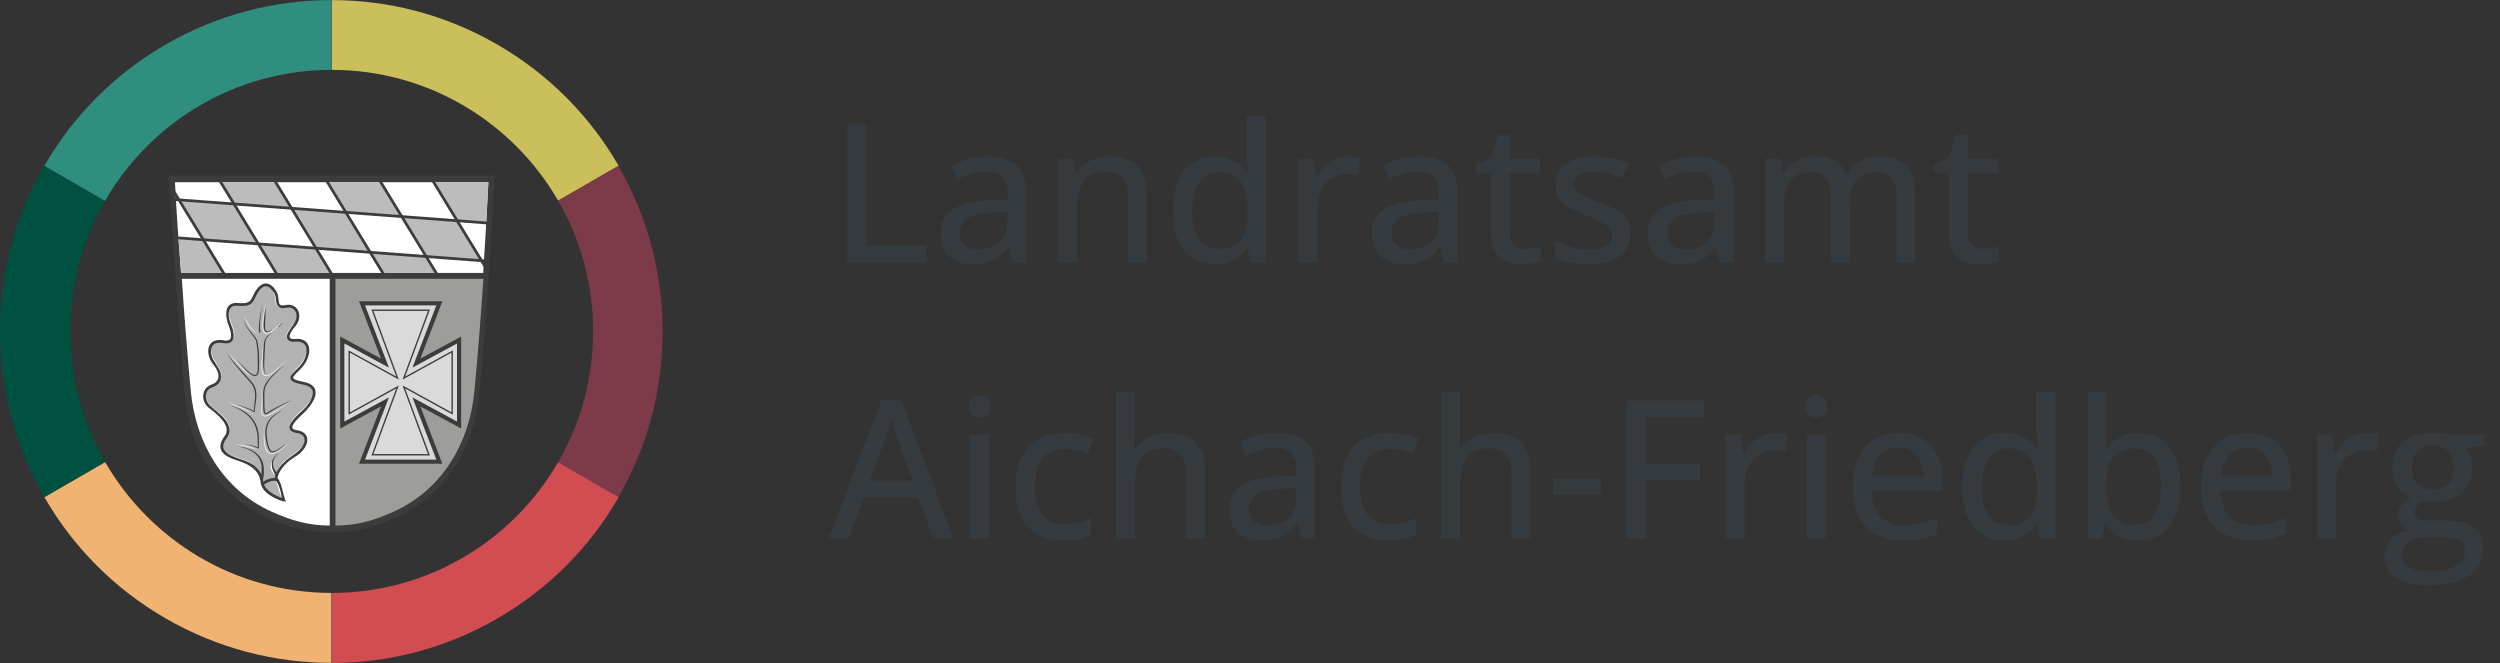
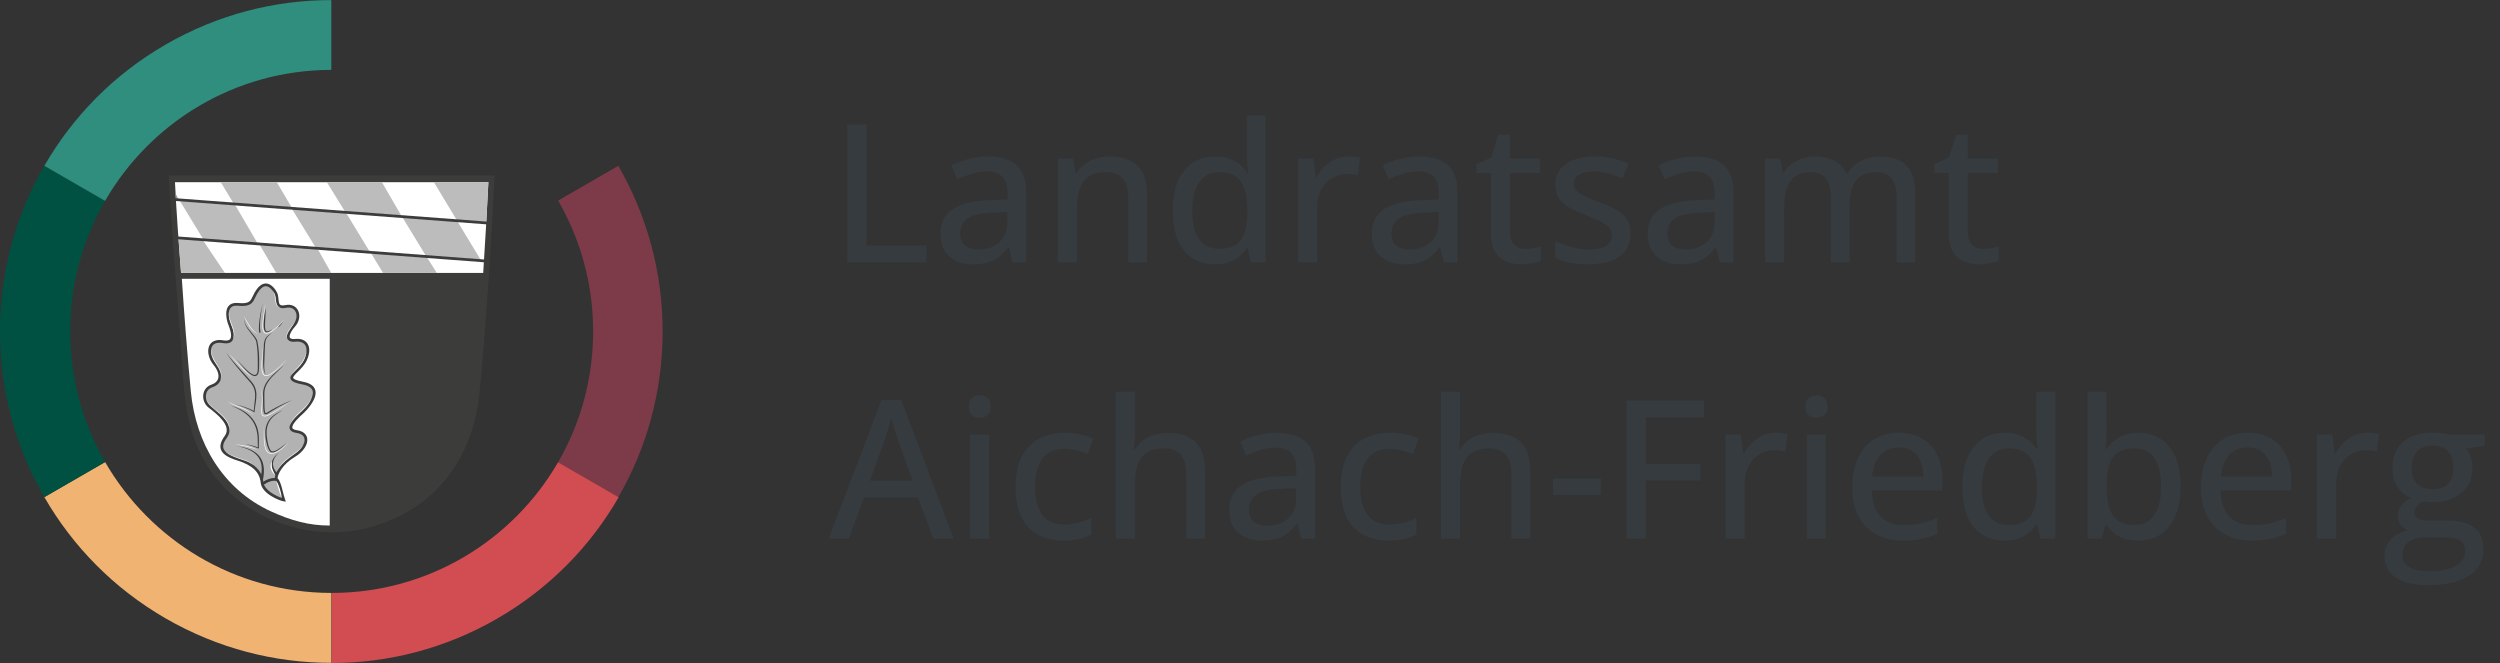
<svg xmlns="http://www.w3.org/2000/svg" width="181" height="48" viewBox="0 0 181 48" fill="none">
  <rect x="0" y="0" width="181" height="48" fill="#333333" stroke="none" />
  <g clip-path="url(#clip0_1618_3863)">
-     <path d="M40.413 14.532L44.789 12.005C42.754 8.472 39.791 5.41 36.006 3.225C32.222 1.039 28.089 0.003 24.013 0.007V5.059C31.022 5.059 37.141 8.87 40.413 14.532Z" fill="#CBBF5C" />
    <path d="M44.764 12.005L40.407 14.521C42.019 17.307 42.943 20.542 42.943 23.993C42.943 27.45 42.016 30.691 40.398 33.48L44.764 36.001C46.806 32.472 47.975 28.374 47.975 24.003C47.975 19.632 46.806 15.534 44.764 12.005Z" fill="#7D3A49" />
    <path d="M40.404 33.469C37.13 39.124 31.015 42.928 24.012 42.928V48C28.089 48.004 32.222 46.968 36.006 44.782C39.791 42.596 42.754 39.535 44.789 36.001L40.404 33.469Z" fill="#D24D51" />
    <path d="M7.61 33.451L3.211 35.992C5.246 39.525 8.209 42.587 11.993 44.772C15.778 46.958 19.91 47.994 23.987 47.99V42.928C16.987 42.919 10.878 39.109 7.61 33.451Z" fill="#F0B372" />
    <path d="M5.083 23.993C5.083 20.548 6.003 17.318 7.61 14.536L3.211 11.995C1.169 15.524 0 19.622 0 23.993C0 28.364 1.169 32.462 3.211 35.991L7.61 33.451C6.003 30.668 5.083 27.438 5.083 23.993Z" fill="#005141" />
    <path d="M23.987 5.059V0.007C19.91 0.003 15.778 1.039 11.994 3.225C8.209 5.41 5.246 8.472 3.211 12.005L7.606 14.543C10.873 8.881 16.984 5.068 23.987 5.059Z" fill="#2F8E7E" />
    <path d="M24.012 12.697H12.216C12.421 16.9 12.823 21.097 13.112 25.295C13.305 28.103 13.359 30.851 14.802 33.376C15.958 35.399 17.796 36.893 19.957 37.739C22.91 38.897 25.785 38.804 28.674 37.483C32.307 35.822 34.346 32.331 34.715 28.446C35.211 23.224 35.554 17.936 35.81 12.697H24.012Z" fill="#3C3C3B" />
-     <path d="M24.289 20.185V38.05C25.776 38.047 27.054 37.706 28.536 37.029C32.029 35.431 33.991 32.074 34.346 28.337C34.602 25.633 34.816 22.91 34.997 20.185H24.289Z" fill="#9D9D9C" />
    <path d="M23.873 20.185V38.05C22.385 38.047 21.108 37.706 19.626 37.029C16.132 35.431 14.171 32.074 13.816 28.337C13.559 25.633 13.346 22.91 13.165 20.185H23.873ZM34.984 19.76C35.127 17.572 35.251 15.382 35.358 13.192H12.668C12.775 15.383 12.938 17.571 13.108 19.76H34.984Z" fill="white" />
    <path d="M35.203 16.135C35.258 15.153 35.31 14.171 35.358 13.192H31.416L33.099 15.987L35.203 16.135ZM30.869 18.576L34.848 18.885L33.096 15.992L29.114 15.699L30.869 18.576Z" fill="#BDBCBC" />
    <path d="M27.734 19.76H31.622L30.851 18.531L26.796 18.222L27.734 19.76ZM29.047 15.596L27.65 13.192H23.666L24.996 15.346L29.047 15.596ZM26.77 18.227L25.038 15.376L21.112 15.082L22.882 17.968L26.77 18.227Z" fill="#BDBCBC" />
    <path d="M20.001 19.76H23.978L22.967 17.967L18.732 17.613L20.001 19.76ZM14.725 17.334L18.667 17.651L16.987 14.773L12.98 14.478L14.725 17.334ZM21.154 15.085L20.043 13.192H15.983L16.936 14.768L21.154 15.085ZM14.668 17.358L12.917 17.208C12.978 18.059 13.042 18.909 13.108 19.76H16.286L14.668 17.358Z" fill="#BDBCBC" />
    <path d="M12.713 14.018C12.721 14.156 12.728 14.294 12.736 14.431L12.942 14.456L12.713 14.018Z" fill="#9D9D9C" />
    <path d="M12.645 14.346L35.449 16.059L35.434 16.259L12.63 14.545L12.645 14.346ZM12.53 17.096L35.334 18.809L35.32 19.009L12.515 17.296L12.53 17.096Z" fill="#3C3C3B" />
-     <path d="M23.757 13.078L27.984 20.009L27.813 20.113L23.586 13.182L23.757 13.078ZM27.617 13.077L31.845 20.007L31.675 20.111L27.447 13.181L27.617 13.077ZM20.005 13.078L24.233 20.009L24.062 20.113L19.834 13.182L20.005 13.078ZM16.028 13.078L20.255 20.008L20.084 20.113L15.857 13.182L16.028 13.078ZM35.154 19.159L31.299 12.839L31.128 12.943L35.154 19.544V19.159ZM16.454 20.01L12.515 13.551V13.935L16.22 20.01H16.454Z" fill="#3C3C3B" />
    <path d="M18.52 21.236C18.223 21.762 18.27 22.137 17.219 22.036C16.169 21.937 16.519 23.163 16.594 23.388C16.669 23.613 17.294 24.939 16.144 24.739C14.993 24.539 14.968 25.664 15.543 26.365C16.119 27.066 16.019 27.716 15.344 27.941C14.668 28.166 14.656 29.042 15.175 29.443C15.694 29.843 16.965 30.794 16.354 31.619C15.744 32.445 16.094 32.895 17.219 33.245C18.345 33.596 18.895 34.146 18.97 34.922C19.045 35.698 20.346 36.173 20.546 36.198C20.346 35.622 20.271 34.897 19.996 34.672C19.971 34.371 20.321 33.571 21.297 32.995C22.272 32.42 22.523 31.394 21.472 31.244C20.421 31.094 21.697 30.043 21.935 29.818C22.172 29.593 23.648 28.067 21.935 27.741C20.221 27.416 21.697 26.991 22.122 26.04C22.547 25.089 22.122 24.564 21.397 24.639C20.671 24.714 20.747 24.189 21.297 23.563C21.847 22.938 21.522 22.012 20.697 22.187C19.871 22.362 20.171 21.637 19.971 21.236C19.771 20.836 19.171 20.085 18.52 21.236Z" fill="#B2B2B2" />
    <path d="M20.694 36.317L20.534 36.297C20.304 36.268 18.953 35.78 18.871 34.931C18.798 34.181 18.264 33.675 17.19 33.341C16.47 33.117 16.1 32.867 15.99 32.529C15.901 32.256 15.993 31.939 16.274 31.559C16.813 30.831 15.688 29.964 15.148 29.548L15.114 29.522C14.813 29.29 14.66 28.901 14.723 28.53C14.778 28.202 14.993 27.953 15.312 27.846C15.57 27.76 15.737 27.607 15.796 27.404C15.874 27.13 15.758 26.783 15.466 26.428C15.102 25.986 14.975 25.408 15.156 25.025C15.311 24.697 15.674 24.555 16.161 24.64C16.42 24.685 16.591 24.651 16.671 24.536C16.836 24.295 16.617 23.729 16.535 23.516C16.52 23.475 16.507 23.442 16.499 23.419C16.453 23.282 16.24 22.58 16.521 22.189C16.645 22.018 16.84 21.931 17.102 21.931C17.142 21.931 17.184 21.933 17.229 21.937C17.339 21.948 17.439 21.953 17.527 21.953C18.059 21.953 18.145 21.773 18.301 21.448C18.338 21.369 18.381 21.28 18.433 21.187C18.682 20.747 18.955 20.523 19.246 20.523C19.6 20.523 19.899 20.869 20.06 21.191C20.13 21.33 20.145 21.492 20.16 21.649C20.192 21.986 20.227 22.113 20.472 22.113C20.53 22.113 20.598 22.105 20.675 22.089C21.087 22.001 21.437 22.164 21.591 22.505C21.75 22.856 21.663 23.297 21.371 23.629C21.004 24.047 20.933 24.325 20.983 24.437C21.024 24.527 21.16 24.546 21.267 24.546C21.303 24.546 21.344 24.544 21.386 24.539C21.777 24.499 22.096 24.623 22.262 24.881C22.449 25.168 22.431 25.594 22.213 26.081C22.062 26.42 21.785 26.693 21.563 26.913C21.385 27.089 21.2 27.272 21.228 27.364C21.246 27.42 21.362 27.531 21.953 27.643C22.443 27.736 22.736 27.936 22.824 28.237C23.019 28.903 22.108 29.791 22.003 29.89C21.982 29.91 21.953 29.936 21.918 29.968C21.713 30.154 21.088 30.72 21.169 30.983C21.2 31.084 21.358 31.127 21.486 31.145C22.059 31.227 22.204 31.54 22.239 31.72C22.326 32.16 21.96 32.72 21.347 33.081C20.466 33.601 20.104 34.327 20.095 34.626C20.279 34.809 20.37 35.164 20.473 35.573C20.523 35.772 20.576 35.977 20.641 36.165L20.694 36.317ZM15.89 24.815C15.616 24.815 15.43 24.915 15.337 25.11C15.19 25.421 15.309 25.922 15.621 26.301C15.955 26.709 16.085 27.12 15.988 27.459C15.91 27.729 15.698 27.928 15.375 28.036C15.037 28.149 14.945 28.415 14.919 28.564C14.869 28.862 14.993 29.176 15.236 29.363L15.271 29.39C15.815 29.809 17.09 30.792 16.435 31.678C16.196 32.002 16.112 32.26 16.18 32.466C16.267 32.733 16.607 32.95 17.249 33.15C18.394 33.506 18.99 34.082 19.07 34.912C19.127 35.496 20.005 35.916 20.394 36.052C20.353 35.909 20.314 35.766 20.279 35.622C20.182 35.239 20.091 34.878 19.933 34.749L19.9 34.722L19.896 34.679C19.865 34.305 20.273 33.483 21.246 32.909C21.778 32.595 22.113 32.111 22.043 31.758C21.999 31.535 21.797 31.391 21.458 31.343C21.189 31.304 21.027 31.203 20.978 31.042C20.874 30.704 21.304 30.255 21.784 29.82C21.818 29.789 21.846 29.764 21.866 29.745C22.188 29.439 22.764 28.742 22.632 28.293C22.567 28.07 22.326 27.917 21.916 27.839C21.349 27.732 21.095 27.611 21.037 27.422C20.974 27.215 21.172 27.018 21.423 26.77C21.644 26.552 21.894 26.304 22.031 25.999C22.22 25.576 22.242 25.218 22.095 24.99C21.97 24.797 21.719 24.706 21.407 24.738C21.358 24.743 21.31 24.746 21.267 24.746C20.966 24.746 20.848 24.623 20.801 24.519C20.659 24.206 21.004 23.744 21.221 23.497C21.462 23.224 21.535 22.867 21.409 22.588C21.294 22.334 21.033 22.218 20.717 22.285C20.637 22.303 20.555 22.312 20.472 22.314C20.023 22.314 19.988 21.955 19.961 21.668C19.948 21.529 19.934 21.386 19.881 21.281C19.753 21.024 19.509 20.724 19.246 20.724C19.036 20.724 18.815 20.918 18.607 21.285C18.558 21.372 18.519 21.454 18.481 21.534C18.316 21.88 18.186 22.153 17.527 22.153C17.433 22.153 17.326 22.147 17.21 22.137C16.953 22.112 16.783 22.168 16.684 22.306C16.455 22.624 16.664 23.282 16.689 23.356C16.696 23.377 16.707 23.407 16.722 23.444C16.832 23.729 17.061 24.321 16.835 24.649C16.709 24.833 16.472 24.898 16.127 24.837C16.049 24.823 15.97 24.816 15.89 24.815Z" fill="#3C3C3B" />
    <path d="M17.145 32.295C17.436 32.338 17.728 32.397 18.007 32.502C18.285 32.605 18.555 32.761 18.753 32.997C18.954 33.23 19.064 33.535 19.095 33.839C19.128 34.144 19.096 34.45 19.037 34.745L18.842 34.701C18.914 34.422 18.96 34.135 18.946 33.851C18.932 33.568 18.849 33.286 18.675 33.059C18.504 32.831 18.255 32.665 17.988 32.548C17.72 32.43 17.433 32.354 17.145 32.295ZM19.941 34.431C19.853 34.3 19.768 34.158 19.713 34.002C19.658 33.847 19.636 33.676 19.666 33.513C19.695 33.35 19.772 33.203 19.869 33.079C19.967 32.955 20.084 32.85 20.209 32.758C20.095 32.863 19.991 32.979 19.91 33.108C19.83 33.236 19.775 33.38 19.765 33.526C19.754 33.671 19.789 33.815 19.852 33.945C19.915 34.077 20.003 34.195 20.101 34.311L19.941 34.431ZM19.088 35.102L18.968 34.942C19.064 34.87 19.569 34.515 20.068 34.625L20.024 34.821C19.704 34.749 19.32 34.928 19.088 35.102ZM17.778 32.153C17.94 32.181 18.101 32.215 18.261 32.257C18.34 32.277 18.42 32.299 18.498 32.325C18.538 32.338 18.577 32.352 18.616 32.367C18.646 32.378 18.676 32.391 18.705 32.406C18.715 32.413 18.724 32.416 18.74 32.435L18.68 32.458C18.656 32.284 18.663 32.115 18.66 31.947C18.659 31.779 18.653 31.612 18.631 31.447C18.589 31.118 18.488 30.797 18.31 30.517C18.133 30.238 17.885 30.008 17.61 29.82C17.332 29.634 17.026 29.489 16.711 29.367C17.036 29.459 17.354 29.585 17.645 29.765C17.937 29.941 18.2 30.177 18.388 30.467C18.483 30.612 18.56 30.768 18.616 30.931C18.67 31.096 18.705 31.265 18.724 31.436C18.743 31.606 18.747 31.777 18.746 31.947C18.745 32.116 18.729 32.286 18.745 32.448L18.744 32.444L18.685 32.471C18.673 32.462 18.661 32.454 18.647 32.448C18.63 32.439 18.612 32.431 18.593 32.422C18.556 32.406 18.519 32.392 18.481 32.377C18.404 32.349 18.327 32.322 18.25 32.295C18.094 32.244 17.936 32.196 17.778 32.153ZM16.994 29.267C17.24 29.319 17.482 29.387 17.721 29.466C17.959 29.547 18.194 29.642 18.412 29.774L18.363 29.798C18.378 29.589 18.403 29.381 18.428 29.174C18.454 28.967 18.479 28.761 18.471 28.557C18.465 28.353 18.418 28.154 18.323 27.976C18.276 27.886 18.22 27.801 18.157 27.722C18.095 27.642 18.023 27.569 17.952 27.491C17.669 27.183 17.395 26.866 17.13 26.543C16.998 26.381 16.865 26.22 16.739 26.053C16.676 25.97 16.613 25.886 16.552 25.8C16.522 25.758 16.492 25.715 16.464 25.671C16.438 25.626 16.405 25.583 16.394 25.531C16.409 25.581 16.445 25.622 16.474 25.664L16.57 25.787C16.635 25.868 16.703 25.948 16.77 26.027L17.181 26.5C17.459 26.811 17.736 27.122 18.02 27.427C18.163 27.575 18.314 27.737 18.411 27.93C18.511 28.122 18.559 28.34 18.564 28.554C18.57 28.983 18.467 29.39 18.427 29.804L18.422 29.857L18.378 29.828C18.171 29.694 17.939 29.595 17.707 29.503C17.474 29.413 17.236 29.335 16.994 29.267ZM17.145 26.015C17.319 26.211 17.49 26.41 17.674 26.596C17.856 26.781 18.044 26.971 18.267 27.092C18.322 27.121 18.381 27.143 18.437 27.145C18.493 27.148 18.54 27.127 18.573 27.084C18.64 26.993 18.656 26.858 18.664 26.733C18.67 26.475 18.668 26.21 18.662 25.95C18.657 25.688 18.648 25.427 18.617 25.169C18.602 25.04 18.58 24.912 18.56 24.782C18.549 24.657 18.482 24.552 18.41 24.444C18.262 24.232 18.084 24.036 17.933 23.818C17.86 23.708 17.791 23.593 17.745 23.469C17.697 23.345 17.676 23.207 17.712 23.079C17.687 23.209 17.718 23.341 17.77 23.459C17.822 23.577 17.895 23.686 17.974 23.789C18.13 23.998 18.313 24.185 18.473 24.398C18.513 24.452 18.551 24.507 18.583 24.569C18.616 24.628 18.638 24.704 18.645 24.768C18.668 24.897 18.691 25.026 18.708 25.158C18.742 25.421 18.756 25.685 18.762 25.948C18.764 26.212 18.764 26.472 18.754 26.738C18.742 26.871 18.731 27.012 18.641 27.137C18.595 27.199 18.508 27.236 18.432 27.227C18.357 27.22 18.291 27.191 18.232 27.158C17.996 27.019 17.816 26.823 17.639 26.628C17.467 26.43 17.302 26.225 17.145 26.015ZM19.028 21.928C18.953 22.282 18.897 22.64 18.859 23C18.84 23.179 18.829 23.359 18.826 23.539C18.823 23.719 18.83 23.899 18.861 24.072L18.763 24.088C18.738 23.903 18.74 23.719 18.751 23.536C18.762 23.354 18.783 23.173 18.81 22.994C18.864 22.635 18.936 22.279 19.028 21.928ZM19.229 22.278C19.245 22.659 19.204 23.039 19.19 23.413C19.185 23.506 19.185 23.599 19.19 23.691C19.196 23.781 19.209 23.875 19.25 23.941C19.26 23.956 19.274 23.969 19.29 23.978C19.306 23.987 19.323 23.992 19.342 23.993C19.381 23.995 19.425 23.983 19.467 23.966C19.553 23.934 19.632 23.88 19.712 23.83C19.646 23.9 19.571 23.961 19.488 24.011C19.445 24.034 19.398 24.054 19.342 24.058C19.286 24.064 19.223 24.034 19.189 23.989C19.119 23.898 19.109 23.795 19.096 23.699C19.087 23.601 19.087 23.505 19.09 23.409C19.108 23.027 19.166 22.654 19.229 22.278ZM20.128 23.695C20.15 23.654 20.179 23.622 20.207 23.588C20.236 23.555 20.271 23.529 20.302 23.5C20.367 23.442 20.409 23.367 20.461 23.295L20.465 23.297L20.408 23.416C20.386 23.456 20.361 23.493 20.332 23.527C20.304 23.561 20.276 23.596 20.242 23.624C20.207 23.651 20.173 23.679 20.131 23.698L20.128 23.695ZM19.709 24.08C19.605 24.175 19.487 24.253 19.397 24.357C19.305 24.457 19.246 24.581 19.218 24.714C19.189 24.847 19.183 24.981 19.181 25.123L19.162 25.542C19.147 25.821 19.137 26.1 19.131 26.378C19.129 26.518 19.131 26.657 19.145 26.794C19.151 26.863 19.16 26.932 19.182 26.996C19.194 27.028 19.209 27.059 19.234 27.079C19.259 27.101 19.298 27.098 19.329 27.082C19.301 27.102 19.26 27.113 19.226 27.092C19.193 27.072 19.174 27.038 19.158 27.006C19.127 26.941 19.11 26.871 19.096 26.801C19.072 26.661 19.061 26.52 19.054 26.38C19.041 26.098 19.051 25.817 19.063 25.537L19.086 25.118C19.094 24.98 19.102 24.833 19.144 24.694C19.183 24.555 19.256 24.421 19.363 24.323C19.47 24.226 19.592 24.157 19.709 24.08ZM20.613 26.382C20.432 26.575 20.235 26.753 20.047 26.938C19.856 27.12 19.669 27.306 19.51 27.513C19.353 27.72 19.221 27.949 19.169 28.2C19.141 28.326 19.136 28.451 19.14 28.584L19.144 28.981C19.147 29.243 19.141 29.512 19.174 29.765C19.179 29.796 19.186 29.827 19.195 29.854C19.204 29.88 19.218 29.901 19.229 29.904C19.238 29.91 19.264 29.907 19.29 29.896C19.317 29.885 19.345 29.869 19.372 29.853C19.483 29.786 19.596 29.712 19.712 29.648C20.175 29.389 20.653 29.159 21.147 28.967C20.908 29.081 20.673 29.201 20.441 29.327C20.207 29.449 19.977 29.579 19.752 29.716L19.417 29.927C19.388 29.945 19.358 29.962 19.324 29.977C19.291 29.99 19.247 30.007 19.194 29.986C19.142 29.962 19.124 29.917 19.111 29.884C19.099 29.85 19.09 29.815 19.084 29.78C19.046 29.509 19.051 29.247 19.045 28.981L19.044 28.585C19.042 28.454 19.049 28.312 19.08 28.18C19.141 27.913 19.279 27.67 19.45 27.465C19.793 27.051 20.222 26.737 20.613 26.382ZM20.463 29.684C20.359 29.766 20.245 29.832 20.135 29.904C20.026 29.974 19.921 30.051 19.821 30.134C19.623 30.299 19.474 30.515 19.391 30.759C19.306 31 19.29 31.261 19.309 31.518C19.328 31.775 19.376 32.032 19.444 32.283L19.442 32.276C19.474 32.349 19.498 32.422 19.527 32.489C19.556 32.556 19.592 32.619 19.643 32.653C19.694 32.687 19.765 32.686 19.834 32.667C19.904 32.65 19.972 32.618 20.038 32.583C20.17 32.511 20.294 32.423 20.418 32.334C20.541 32.244 20.66 32.148 20.78 32.053C20.671 32.16 20.558 32.264 20.441 32.363C20.324 32.463 20.202 32.557 20.069 32.637C20.001 32.676 19.931 32.713 19.854 32.737C19.778 32.761 19.683 32.771 19.6 32.723C19.52 32.675 19.48 32.595 19.447 32.524C19.415 32.452 19.39 32.38 19.359 32.313L19.358 32.31L19.356 32.307C19.285 32.052 19.227 31.791 19.211 31.524C19.195 31.259 19.216 30.985 19.309 30.73C19.399 30.473 19.575 30.253 19.785 30.091C19.994 29.923 20.24 29.821 20.463 29.684Z" fill="#3C3C3B" />
    <path d="M19.734 21.043L19.839 21.198C19.874 21.252 19.9 21.312 19.916 21.373C19.95 21.496 19.96 21.622 19.977 21.744C19.993 21.867 20.01 21.991 20.07 22.094C20.13 22.199 20.241 22.266 20.356 22.312C20.235 22.285 20.111 22.226 20.038 22.115C19.964 22.005 19.945 21.874 19.927 21.751C19.911 21.627 19.902 21.503 19.879 21.383C19.86 21.261 19.783 21.159 19.734 21.043ZM21.373 23.271C21.259 23.48 21.115 23.67 20.985 23.866C20.919 23.963 20.856 24.062 20.811 24.169C20.766 24.274 20.748 24.396 20.796 24.507C20.764 24.455 20.746 24.396 20.745 24.335C20.743 24.274 20.756 24.213 20.776 24.156C20.814 24.041 20.878 23.937 20.943 23.838C21.077 23.641 21.227 23.459 21.373 23.271ZM22.188 25.439C22.171 25.625 22.124 25.808 22.05 25.979C21.975 26.151 21.87 26.308 21.751 26.452C21.629 26.594 21.495 26.722 21.363 26.851C21.233 26.98 21.101 27.114 21.033 27.288C21.082 27.106 21.21 26.959 21.335 26.824C21.462 26.689 21.596 26.561 21.713 26.419C21.833 26.281 21.934 26.127 22.015 25.963C22.096 25.798 22.15 25.621 22.188 25.439ZM22.612 28.633C22.556 28.863 22.448 29.08 22.305 29.271C22.163 29.462 21.992 29.628 21.82 29.79C21.646 29.95 21.47 30.106 21.315 30.281C21.16 30.456 21.029 30.655 20.962 30.883C20.988 30.767 21.029 30.655 21.084 30.55C21.141 30.445 21.21 30.348 21.285 30.256C21.438 30.073 21.616 29.915 21.786 29.753C21.96 29.594 22.129 29.431 22.275 29.247C22.42 29.064 22.539 28.858 22.612 28.633ZM21.976 32.166C21.927 32.275 21.862 32.377 21.784 32.468C21.705 32.559 21.615 32.639 21.523 32.716C21.337 32.868 21.138 32.999 20.95 33.145C20.759 33.286 20.579 33.441 20.419 33.616C20.258 33.791 20.12 33.986 20.009 34.197C20.104 33.976 20.233 33.772 20.39 33.59C20.546 33.408 20.73 33.25 20.92 33.105C21.112 32.962 21.311 32.83 21.499 32.686C21.686 32.542 21.865 32.379 21.976 32.166ZM19.696 33.395C19.689 33.491 19.673 33.583 19.672 33.672C19.671 33.761 19.684 33.846 19.713 33.929C19.768 34.097 19.864 34.256 19.941 34.431C19.869 34.367 19.806 34.296 19.751 34.218C19.694 34.139 19.649 34.052 19.618 33.96C19.587 33.866 19.576 33.762 19.594 33.665C19.611 33.567 19.649 33.478 19.696 33.395ZM19.994 34.815C20.066 34.901 20.11 35.004 20.154 35.104C20.198 35.205 20.234 35.309 20.267 35.413C20.299 35.517 20.328 35.623 20.349 35.731C20.372 35.838 20.39 35.947 20.39 36.059C20.309 35.857 20.236 35.651 20.172 35.443C20.141 35.338 20.109 35.235 20.081 35.13C20.05 35.025 20.029 34.919 19.994 34.815ZM16.277 32.629C16.414 32.772 16.584 32.873 16.763 32.952C16.942 33.031 17.127 33.097 17.314 33.16C17.5 33.226 17.688 33.283 17.872 33.359C17.964 33.398 18.053 33.445 18.134 33.502C18.215 33.559 18.291 33.622 18.365 33.688C18.205 33.572 18.042 33.46 17.858 33.395C17.674 33.328 17.485 33.27 17.298 33.207C17.112 33.14 16.925 33.074 16.747 32.986C16.569 32.899 16.398 32.786 16.277 32.629ZM14.912 28.765C14.93 28.897 14.986 29.019 15.062 29.125C15.137 29.232 15.229 29.325 15.326 29.413C15.521 29.588 15.733 29.746 15.933 29.919C16.13 30.095 16.321 30.287 16.457 30.517C16.524 30.632 16.576 30.757 16.602 30.889C16.627 31.02 16.622 31.154 16.607 31.285C16.628 31.021 16.568 30.755 16.424 30.537C16.284 30.316 16.098 30.129 15.9 29.957C15.705 29.782 15.492 29.625 15.3 29.441C15.205 29.349 15.114 29.25 15.042 29.138C14.971 29.025 14.922 28.897 14.912 28.765ZM15.293 25.244C15.277 25.451 15.323 25.655 15.405 25.841C15.488 26.028 15.594 26.205 15.708 26.375C15.819 26.549 15.934 26.725 15.996 26.928C16.025 27.029 16.035 27.136 16.026 27.239C16.015 27.344 15.99 27.445 15.958 27.543C16.002 27.342 16.027 27.131 15.958 26.939C15.893 26.747 15.779 26.574 15.667 26.402C15.556 26.228 15.447 26.05 15.371 25.855C15.332 25.759 15.305 25.657 15.289 25.554C15.275 25.451 15.277 25.347 15.293 25.244ZM16.645 22.37C16.574 22.559 16.579 22.763 16.615 22.956C16.652 23.151 16.718 23.338 16.796 23.521C16.868 23.708 16.936 23.901 16.955 24.104C16.963 24.204 16.96 24.307 16.938 24.406C16.916 24.505 16.873 24.598 16.813 24.679C16.918 24.507 16.944 24.302 16.917 24.108C16.891 23.912 16.826 23.723 16.75 23.54C16.674 23.355 16.607 23.163 16.577 22.962C16.547 22.764 16.554 22.551 16.645 22.37ZM19.196 21.887C19.21 22.056 19.184 22.225 19.166 22.393L19.099 22.897C19.079 23.064 19.058 23.232 19.049 23.4C19.04 23.567 19.037 23.738 19.078 23.897C19.099 23.975 19.136 24.052 19.203 24.088C19.269 24.124 19.355 24.111 19.43 24.084C19.585 24.027 19.721 23.923 19.854 23.821C19.985 23.716 20.11 23.602 20.232 23.484C20.354 23.367 20.473 23.248 20.59 23.125C20.368 23.381 20.139 23.631 19.878 23.851C19.747 23.959 19.61 24.063 19.446 24.127C19.366 24.156 19.268 24.175 19.18 24.13C19.094 24.084 19.053 23.993 19.03 23.91C18.988 23.74 18.994 23.567 19.003 23.398C19.015 23.228 19.035 23.059 19.061 22.891L19.142 22.39C19.168 22.223 19.202 22.056 19.196 21.887ZM17.638 22.862C17.718 22.98 17.788 23.103 17.86 23.225C17.931 23.347 18.001 23.47 18.081 23.585C18.156 23.703 18.242 23.814 18.338 23.917C18.434 24.02 18.543 24.109 18.664 24.182C18.532 24.128 18.414 24.043 18.311 23.944C18.207 23.845 18.119 23.73 18.039 23.613C17.883 23.373 17.761 23.118 17.638 22.862ZM19.044 24.832C19.081 25.212 19.024 25.593 19 25.97C18.987 26.159 18.973 26.348 18.976 26.537C18.977 26.631 18.982 26.725 18.997 26.817C19.011 26.909 19.035 27.001 19.085 27.074C19.132 27.15 19.219 27.186 19.308 27.174C19.397 27.164 19.483 27.125 19.565 27.08C19.728 26.988 19.875 26.868 20.019 26.745C20.161 26.621 20.299 26.491 20.432 26.355C20.567 26.222 20.698 26.085 20.828 25.946C20.581 26.235 20.326 26.518 20.044 26.774C19.903 26.902 19.754 27.023 19.587 27.12C19.503 27.167 19.413 27.209 19.313 27.221C19.263 27.227 19.209 27.224 19.161 27.202C19.113 27.181 19.072 27.147 19.043 27.103C18.987 27.017 18.964 26.92 18.949 26.825C18.936 26.73 18.93 26.634 18.93 26.538C18.93 26.346 18.943 26.156 18.961 25.967L19.02 25.4C19.038 25.212 19.058 25.022 19.044 24.832ZM16.614 25.639C16.747 25.789 16.881 25.937 17.017 26.083C17.153 26.229 17.289 26.376 17.428 26.519C17.566 26.664 17.706 26.807 17.848 26.947C17.918 27.018 17.991 27.086 18.065 27.153C18.139 27.219 18.212 27.289 18.301 27.334C18.207 27.299 18.128 27.232 18.049 27.172C17.971 27.108 17.895 27.043 17.821 26.975C17.673 26.84 17.532 26.697 17.392 26.554C17.254 26.408 17.12 26.26 16.988 26.109C16.859 25.957 16.731 25.802 16.614 25.639ZM16.463 29.041C16.609 29.146 16.773 29.221 16.938 29.291C17.103 29.361 17.271 29.425 17.44 29.489C17.607 29.555 17.773 29.632 17.928 29.725C18.082 29.819 18.237 29.916 18.365 30.044C18.296 29.987 18.22 29.939 18.143 29.892C18.067 29.845 17.988 29.801 17.909 29.759C17.752 29.673 17.589 29.598 17.421 29.536C17.255 29.468 17.086 29.404 16.922 29.326C16.76 29.248 16.597 29.162 16.463 29.041ZM18.833 28.016C18.904 28.187 18.949 28.367 18.975 28.551C18.999 28.735 19.003 28.921 18.998 29.105C18.994 29.291 18.975 29.475 18.967 29.658C18.964 29.749 18.962 29.841 18.976 29.929C18.984 29.972 18.997 30.014 19.022 30.046C19.046 30.077 19.082 30.095 19.124 30.099C19.207 30.107 19.297 30.079 19.381 30.048C19.466 30.015 19.549 29.977 19.63 29.934C19.793 29.85 19.95 29.754 20.107 29.657C20.419 29.463 20.726 29.259 21.033 29.054C20.737 29.274 20.437 29.489 20.127 29.69C19.973 29.792 19.814 29.887 19.651 29.974C19.569 30.018 19.485 30.059 19.398 30.093C19.311 30.125 19.22 30.157 19.118 30.149C19.068 30.144 19.014 30.118 18.983 30.075C18.952 30.033 18.938 29.984 18.93 29.937C18.914 29.842 18.918 29.748 18.922 29.655L18.96 29.104C18.979 28.739 18.959 28.364 18.833 28.016ZM19.108 30.825C19.134 31.14 19.123 31.457 19.141 31.772C19.15 31.929 19.161 32.087 19.19 32.24C19.22 32.393 19.263 32.548 19.356 32.667C19.402 32.727 19.463 32.773 19.534 32.795C19.604 32.818 19.682 32.817 19.757 32.803C19.908 32.773 20.049 32.699 20.183 32.62C20.317 32.538 20.444 32.444 20.567 32.345C20.69 32.247 20.811 32.145 20.928 32.038C20.705 32.262 20.471 32.478 20.203 32.652C20.07 32.738 19.925 32.814 19.766 32.848C19.686 32.864 19.601 32.866 19.52 32.841C19.439 32.817 19.368 32.764 19.317 32.699C19.216 32.565 19.175 32.405 19.146 32.249C19.119 32.092 19.105 31.933 19.102 31.774C19.099 31.615 19.1 31.457 19.104 31.299C19.108 31.14 19.114 30.983 19.108 30.825ZM17.013 32.166C17.291 32.186 17.567 32.224 17.84 32.283C18.112 32.345 18.376 32.439 18.627 32.563C18.494 32.521 18.363 32.476 18.23 32.437C18.098 32.396 17.964 32.361 17.829 32.331C17.56 32.267 17.285 32.227 17.013 32.166Z" fill="white" />
-     <path d="M26.209 33.426L27.873 29.098L24.782 30.772V24.616L27.873 26.29L26.209 21.962H31.809L30.145 26.29L33.237 24.616V30.772L30.145 29.098L31.809 33.426H26.209Z" fill="#DADADA" />
    <path d="M31.591 22.112L30.151 25.857L29.86 26.616L30.574 26.229L33.087 24.868V30.52L30.574 29.159L29.86 28.772L30.151 29.531L31.591 33.276H26.428L27.867 29.531L28.159 28.772L27.444 29.159L24.932 30.52V24.868L27.444 26.229L28.159 26.616L27.867 25.857L26.428 22.112H31.591ZM32.028 21.811H25.991L27.587 25.965L24.632 24.363V31.024L27.587 29.423L25.991 33.576H32.028L30.431 29.423L33.387 31.024V24.363L30.431 25.965L32.028 21.811Z" fill="#3C3C3B" />
    <path d="M30.983 22.512L29.237 27.231L29.144 27.483L29.379 27.353L32.686 25.533V29.854L29.379 28.034L29.144 27.905L29.237 28.157L30.983 32.876H27.035L28.781 28.157L28.874 27.905L28.639 28.034L25.332 29.854V25.533L28.639 27.353L28.874 27.483L28.781 27.231L27.035 22.512H30.983ZM31.127 22.412H26.891L28.687 27.265L25.232 25.364V30.023L28.687 28.122L26.891 32.976H31.127L29.331 28.122L32.786 30.023V25.364L29.331 27.265L31.127 22.412Z" fill="#3C3C3B" />
  </g>
  <path d="M61.34 19V9.006H62.741V17.783H67.082V19H61.34ZM71.519 11.337C72.448 11.337 73.143 11.544 73.603 11.959C74.064 12.369 74.294 13.019 74.294 13.907V19H73.31L73.043 17.906H72.988C72.779 18.18 72.56 18.408 72.332 18.59C72.104 18.772 71.84 18.909 71.539 19C71.243 19.091 70.88 19.137 70.452 19.137C69.996 19.137 69.591 19.055 69.235 18.891C68.88 18.727 68.6 18.48 68.394 18.152C68.194 17.82 68.094 17.398 68.094 16.888C68.094 16.122 68.388 15.541 68.976 15.145C69.564 14.748 70.454 14.532 71.648 14.495L72.947 14.44V14.017C72.947 13.429 72.815 13.014 72.551 12.773C72.291 12.531 71.926 12.41 71.457 12.41C71.07 12.41 70.698 12.467 70.343 12.581C69.987 12.69 69.645 12.823 69.317 12.977L68.88 11.979C69.235 11.797 69.639 11.645 70.09 11.521C70.546 11.398 71.022 11.337 71.519 11.337ZM72.934 15.343L71.881 15.391C71.01 15.422 70.397 15.568 70.042 15.828C69.691 16.083 69.516 16.441 69.516 16.901C69.516 17.302 69.636 17.596 69.878 17.783C70.12 17.97 70.439 18.064 70.835 18.064C71.446 18.064 71.947 17.893 72.339 17.551C72.735 17.204 72.934 16.694 72.934 16.02V15.343ZM80.337 11.33C81.207 11.33 81.875 11.549 82.34 11.986C82.809 12.424 83.044 13.126 83.044 14.092V19H81.684V14.276C81.684 13.675 81.551 13.224 81.287 12.923C81.023 12.617 80.617 12.465 80.07 12.465C79.291 12.465 78.744 12.695 78.43 13.155C78.12 13.616 77.965 14.283 77.965 15.158V19H76.591V11.467H77.678L77.876 12.526H77.951C78.111 12.262 78.314 12.041 78.56 11.863C78.806 11.685 79.079 11.553 79.38 11.467C79.685 11.376 80.004 11.33 80.337 11.33ZM87.945 19.137C87.025 19.137 86.289 18.811 85.737 18.159C85.19 17.508 84.917 16.541 84.917 15.261C84.917 13.966 85.195 12.989 85.751 12.328C86.311 11.663 87.054 11.33 87.98 11.33C88.367 11.33 88.706 11.383 88.998 11.487C89.29 11.592 89.54 11.731 89.75 11.904C89.964 12.078 90.142 12.273 90.283 12.492H90.365C90.342 12.351 90.32 12.153 90.297 11.898C90.274 11.642 90.263 11.419 90.263 11.227V8.363H91.637V19H90.55L90.324 17.954H90.263C90.126 18.173 89.951 18.373 89.736 18.556C89.527 18.733 89.274 18.875 88.978 18.98C88.686 19.084 88.342 19.137 87.945 19.137ZM88.267 18.016C89.009 18.016 89.534 17.801 89.839 17.373C90.149 16.945 90.306 16.309 90.311 15.466V15.254C90.311 14.356 90.162 13.668 89.866 13.19C89.575 12.706 89.037 12.465 88.253 12.465C87.615 12.465 87.134 12.716 86.811 13.217C86.487 13.713 86.325 14.404 86.325 15.288C86.325 16.163 86.487 16.838 86.811 17.311C87.134 17.781 87.62 18.016 88.267 18.016ZM97.605 11.33C97.741 11.33 97.889 11.339 98.049 11.357C98.208 11.371 98.345 11.389 98.459 11.412L98.315 12.69C98.206 12.663 98.079 12.64 97.933 12.622C97.791 12.604 97.659 12.595 97.536 12.595C97.245 12.595 96.966 12.649 96.702 12.759C96.438 12.868 96.205 13.028 96.005 13.237C95.804 13.442 95.647 13.695 95.533 13.996C95.419 14.292 95.362 14.632 95.362 15.015V19H93.981V11.467H95.089L95.253 12.827H95.314C95.469 12.554 95.656 12.303 95.875 12.075C96.098 11.847 96.353 11.667 96.641 11.535C96.932 11.398 97.254 11.33 97.605 11.33ZM102.745 11.337C103.675 11.337 104.37 11.544 104.83 11.959C105.29 12.369 105.521 13.019 105.521 13.907V19H104.536L104.27 17.906H104.215C104.005 18.18 103.786 18.408 103.559 18.59C103.331 18.772 103.066 18.909 102.766 19C102.469 19.091 102.107 19.137 101.679 19.137C101.223 19.137 100.817 19.055 100.462 18.891C100.106 18.727 99.826 18.48 99.621 18.152C99.421 17.82 99.32 17.398 99.32 16.888C99.32 16.122 99.614 15.541 100.202 15.145C100.79 14.748 101.681 14.532 102.875 14.495L104.174 14.44V14.017C104.174 13.429 104.042 13.014 103.777 12.773C103.518 12.531 103.153 12.41 102.684 12.41C102.296 12.41 101.925 12.467 101.569 12.581C101.214 12.69 100.872 12.823 100.544 12.977L100.106 11.979C100.462 11.797 100.865 11.645 101.316 11.521C101.772 11.398 102.248 11.337 102.745 11.337ZM104.16 15.343L103.107 15.391C102.237 15.422 101.624 15.568 101.269 15.828C100.918 16.083 100.742 16.441 100.742 16.901C100.742 17.302 100.863 17.596 101.104 17.783C101.346 17.97 101.665 18.064 102.062 18.064C102.672 18.064 103.174 17.893 103.565 17.551C103.962 17.204 104.16 16.694 104.16 16.02V15.343ZM110.442 18.023C110.638 18.023 110.837 18.006 111.037 17.975C111.238 17.938 111.411 17.893 111.557 17.838V18.891C111.402 18.959 111.194 19.016 110.935 19.061C110.679 19.112 110.417 19.137 110.148 19.137C109.738 19.137 109.367 19.066 109.034 18.925C108.701 18.784 108.435 18.542 108.234 18.2C108.038 17.858 107.94 17.384 107.94 16.778V12.526H106.895V11.891L107.988 11.385L108.474 9.758H109.321V11.467H111.502V12.526H109.321V16.758C109.321 17.182 109.422 17.498 109.622 17.708C109.827 17.918 110.101 18.023 110.442 18.023ZM118.051 16.895C118.051 17.382 117.93 17.795 117.688 18.132C117.451 18.465 117.105 18.715 116.649 18.884C116.194 19.052 115.647 19.137 115.009 19.137C114.48 19.137 114.024 19.096 113.642 19.014C113.259 18.936 112.912 18.822 112.603 18.672V17.455C112.935 17.615 113.32 17.756 113.758 17.879C114.195 18.002 114.624 18.064 115.043 18.064C115.631 18.064 116.055 17.97 116.314 17.783C116.579 17.596 116.711 17.343 116.711 17.024C116.711 16.838 116.659 16.674 116.554 16.532C116.449 16.386 116.264 16.243 116 16.102C115.74 15.956 115.367 15.789 114.879 15.602C114.4 15.416 113.99 15.229 113.648 15.042C113.311 14.855 113.054 14.63 112.876 14.365C112.698 14.101 112.609 13.759 112.609 13.34C112.609 12.688 112.869 12.191 113.389 11.85C113.913 11.503 114.603 11.33 115.46 11.33C115.916 11.33 116.344 11.376 116.745 11.467C117.151 11.558 117.538 11.685 117.907 11.85L117.463 12.909C117.135 12.768 116.798 12.652 116.451 12.56C116.105 12.465 115.752 12.417 115.392 12.417C114.922 12.417 114.562 12.492 114.312 12.643C114.065 12.793 113.942 13 113.942 13.265C113.942 13.47 113.999 13.641 114.113 13.777C114.232 13.914 114.428 14.049 114.701 14.181C114.975 14.308 115.344 14.461 115.809 14.639C116.269 14.812 116.665 14.992 116.998 15.179C117.335 15.366 117.595 15.593 117.777 15.862C117.96 16.131 118.051 16.475 118.051 16.895ZM122.72 11.337C123.649 11.337 124.344 11.544 124.805 11.959C125.265 12.369 125.495 13.019 125.495 13.907V19H124.511L124.244 17.906H124.189C123.98 18.18 123.761 18.408 123.533 18.59C123.305 18.772 123.041 18.909 122.74 19C122.444 19.091 122.082 19.137 121.653 19.137C121.198 19.137 120.792 19.055 120.437 18.891C120.081 18.727 119.801 18.48 119.596 18.152C119.395 17.82 119.295 17.398 119.295 16.888C119.295 16.122 119.589 15.541 120.177 15.145C120.765 14.748 121.656 14.532 122.85 14.495L124.148 14.44V14.017C124.148 13.429 124.016 13.014 123.752 12.773C123.492 12.531 123.128 12.41 122.658 12.41C122.271 12.41 121.899 12.467 121.544 12.581C121.188 12.69 120.847 12.823 120.519 12.977L120.081 11.979C120.437 11.797 120.84 11.645 121.291 11.521C121.747 11.398 122.223 11.337 122.72 11.337ZM124.135 15.343L123.082 15.391C122.212 15.422 121.599 15.568 121.243 15.828C120.892 16.083 120.717 16.441 120.717 16.901C120.717 17.302 120.838 17.596 121.079 17.783C121.321 17.97 121.64 18.064 122.036 18.064C122.647 18.064 123.148 17.893 123.54 17.551C123.937 17.204 124.135 16.694 124.135 16.02V15.343ZM136.139 11.33C136.973 11.33 137.602 11.549 138.025 11.986C138.454 12.419 138.668 13.114 138.668 14.071V19H137.308V14.242C137.308 13.65 137.185 13.205 136.938 12.909C136.697 12.613 136.335 12.465 135.852 12.465C135.168 12.465 134.674 12.672 134.368 13.087C134.067 13.497 133.917 14.101 133.917 14.898V19H132.55V14.242C132.55 13.846 132.495 13.518 132.386 13.258C132.276 12.993 132.115 12.795 131.9 12.663C131.686 12.531 131.415 12.465 131.087 12.465C130.618 12.465 130.242 12.567 129.959 12.773C129.681 12.973 129.478 13.271 129.351 13.668C129.228 14.065 129.166 14.55 129.166 15.124V19H127.792V11.467H128.879L129.077 12.506H129.152C129.303 12.246 129.492 12.03 129.72 11.856C129.952 11.683 130.21 11.553 130.492 11.467C130.775 11.376 131.073 11.33 131.388 11.33C131.953 11.33 132.429 11.433 132.816 11.638C133.204 11.843 133.489 12.155 133.671 12.574H133.76C134.001 12.15 134.334 11.838 134.758 11.638C135.186 11.433 135.646 11.33 136.139 11.33ZM143.583 18.023C143.779 18.023 143.977 18.006 144.178 17.975C144.378 17.938 144.551 17.893 144.697 17.838V18.891C144.542 18.959 144.335 19.016 144.075 19.061C143.82 19.112 143.558 19.137 143.289 19.137C142.879 19.137 142.507 19.066 142.175 18.925C141.842 18.784 141.576 18.542 141.375 18.2C141.179 17.858 141.081 17.384 141.081 16.778V12.526H140.035V11.891L141.129 11.385L141.614 9.758H142.462V11.467H144.643V12.526H142.462V16.758C142.462 17.182 142.562 17.498 142.763 17.708C142.968 17.918 143.241 18.023 143.583 18.023ZM67.574 39L66.467 36.026H62.55L61.456 39H60L63.815 28.965H65.25L69.044 39H67.574ZM66.077 34.81L65.024 31.863C64.993 31.763 64.942 31.613 64.874 31.412C64.81 31.212 64.744 31.004 64.676 30.79C64.612 30.576 64.56 30.398 64.519 30.257C64.473 30.444 64.421 30.642 64.361 30.852C64.302 31.057 64.243 31.25 64.184 31.433C64.129 31.61 64.083 31.754 64.047 31.863L62.98 34.81H66.077ZM71.607 31.467V39H70.233V31.467H71.607ZM70.931 28.616C71.149 28.616 71.336 28.68 71.491 28.808C71.651 28.935 71.731 29.143 71.731 29.43C71.731 29.717 71.651 29.926 71.491 30.059C71.336 30.186 71.149 30.25 70.931 30.25C70.707 30.25 70.518 30.186 70.363 30.059C70.213 29.926 70.138 29.717 70.138 29.43C70.138 29.143 70.213 28.935 70.363 28.808C70.518 28.68 70.707 28.616 70.931 28.616ZM76.981 39.137C76.288 39.137 75.682 38.998 75.162 38.72C74.643 38.442 74.239 38.018 73.952 37.448C73.67 36.874 73.528 36.149 73.528 35.274C73.528 34.363 73.681 33.618 73.986 33.039C74.292 32.456 74.713 32.025 75.251 31.747C75.793 31.469 76.413 31.33 77.11 31.33C77.52 31.33 77.903 31.371 78.259 31.453C78.619 31.535 78.92 31.638 79.161 31.761L78.751 32.875C78.496 32.775 78.22 32.686 77.924 32.608C77.632 32.531 77.354 32.492 77.09 32.492C76.607 32.492 76.206 32.599 75.887 32.813C75.572 33.023 75.335 33.333 75.176 33.743C75.016 34.153 74.936 34.659 74.936 35.261C74.936 35.844 75.014 36.339 75.169 36.744C75.329 37.145 75.561 37.45 75.866 37.66C76.176 37.87 76.561 37.975 77.022 37.975C77.427 37.975 77.792 37.929 78.115 37.838C78.439 37.747 78.737 37.63 79.011 37.489V38.699C78.746 38.845 78.455 38.954 78.136 39.027C77.817 39.1 77.432 39.137 76.981 39.137ZM82.162 28.363V31.289C82.162 31.521 82.155 31.749 82.142 31.973C82.128 32.196 82.112 32.383 82.094 32.533H82.176C82.335 32.269 82.531 32.05 82.764 31.877C83.001 31.699 83.267 31.567 83.564 31.48C83.864 31.389 84.181 31.344 84.514 31.344C85.102 31.344 85.598 31.439 86.004 31.631C86.409 31.822 86.717 32.121 86.927 32.526C87.136 32.927 87.241 33.449 87.241 34.092V39H85.881V34.276C85.881 33.675 85.749 33.224 85.484 32.923C85.22 32.617 84.814 32.465 84.268 32.465C83.748 32.465 83.333 32.57 83.023 32.779C82.713 32.984 82.493 33.287 82.36 33.688C82.228 34.09 82.162 34.582 82.162 35.165V39H80.788V28.363H82.162ZM92.423 31.337C93.353 31.337 94.047 31.544 94.508 31.959C94.968 32.369 95.198 33.019 95.198 33.907V39H94.214L93.947 37.906H93.893C93.683 38.18 93.464 38.408 93.236 38.59C93.008 38.772 92.744 38.909 92.443 39C92.147 39.091 91.785 39.137 91.356 39.137C90.901 39.137 90.495 39.055 90.14 38.891C89.784 38.727 89.504 38.48 89.299 38.152C89.098 37.82 88.998 37.398 88.998 36.888C88.998 36.122 89.292 35.541 89.88 35.145C90.468 34.748 91.359 34.532 92.553 34.495L93.852 34.44V34.017C93.852 33.429 93.719 33.014 93.455 32.773C93.195 32.531 92.831 32.41 92.361 32.41C91.974 32.41 91.603 32.467 91.247 32.581C90.892 32.69 90.55 32.823 90.222 32.977L89.784 31.98C90.14 31.797 90.543 31.645 90.994 31.521C91.45 31.398 91.926 31.337 92.423 31.337ZM93.838 35.343L92.785 35.391C91.915 35.422 91.302 35.568 90.946 35.828C90.595 36.083 90.42 36.441 90.42 36.901C90.42 37.302 90.541 37.596 90.782 37.783C91.024 37.97 91.343 38.063 91.739 38.063C92.35 38.063 92.851 37.893 93.243 37.551C93.64 37.204 93.838 36.694 93.838 36.02V35.343ZM100.523 39.137C99.831 39.137 99.225 38.998 98.705 38.72C98.186 38.442 97.782 38.018 97.495 37.448C97.213 36.874 97.071 36.149 97.071 35.274C97.071 34.363 97.224 33.618 97.529 33.039C97.835 32.456 98.256 32.025 98.794 31.747C99.336 31.469 99.956 31.33 100.653 31.33C101.063 31.33 101.446 31.371 101.802 31.453C102.162 31.535 102.463 31.638 102.704 31.761L102.294 32.875C102.039 32.775 101.763 32.686 101.467 32.608C101.175 32.531 100.897 32.492 100.633 32.492C100.15 32.492 99.749 32.599 99.43 32.813C99.115 33.023 98.878 33.333 98.719 33.743C98.559 34.153 98.48 34.659 98.48 35.261C98.48 35.844 98.557 36.339 98.712 36.744C98.871 37.145 99.104 37.45 99.409 37.66C99.719 37.87 100.104 37.975 100.564 37.975C100.97 37.975 101.335 37.929 101.658 37.838C101.982 37.747 102.28 37.63 102.554 37.489V38.699C102.289 38.845 101.998 38.954 101.679 39.027C101.36 39.1 100.975 39.137 100.523 39.137ZM105.705 28.363V31.289C105.705 31.521 105.698 31.749 105.685 31.973C105.671 32.196 105.655 32.383 105.637 32.533H105.719C105.878 32.269 106.074 32.05 106.307 31.877C106.544 31.699 106.81 31.567 107.106 31.48C107.407 31.389 107.724 31.344 108.057 31.344C108.645 31.344 109.141 31.439 109.547 31.631C109.952 31.822 110.26 32.121 110.47 32.526C110.679 32.927 110.784 33.449 110.784 34.092V39H109.424V34.276C109.424 33.675 109.292 33.224 109.027 32.923C108.763 32.617 108.357 32.465 107.811 32.465C107.291 32.465 106.876 32.57 106.566 32.779C106.257 32.984 106.035 33.287 105.903 33.688C105.771 34.09 105.705 34.582 105.705 35.165V39H104.331V28.363H105.705ZM112.438 35.835V34.645H115.897V35.835H112.438ZM119.158 39H117.764V29.006H123.369V30.209H119.158V33.6H123.109V34.796H119.158V39ZM128.558 31.33C128.694 31.33 128.842 31.339 129.002 31.357C129.161 31.371 129.298 31.389 129.412 31.412L129.269 32.69C129.159 32.663 129.032 32.64 128.886 32.622C128.744 32.604 128.612 32.595 128.489 32.595C128.198 32.595 127.92 32.649 127.655 32.759C127.391 32.868 127.159 33.028 126.958 33.237C126.757 33.442 126.6 33.695 126.486 33.996C126.372 34.292 126.315 34.632 126.315 35.015V39H124.935V31.467H126.042L126.206 32.827H126.268C126.423 32.554 126.609 32.303 126.828 32.075C127.051 31.847 127.307 31.667 127.594 31.535C127.885 31.398 128.207 31.33 128.558 31.33ZM132.188 31.467V39H130.813V31.467H132.188ZM131.511 28.616C131.729 28.616 131.916 28.68 132.071 28.808C132.231 28.935 132.311 29.143 132.311 29.43C132.311 29.717 132.231 29.926 132.071 30.059C131.916 30.186 131.729 30.25 131.511 30.25C131.287 30.25 131.098 30.186 130.943 30.059C130.793 29.926 130.718 29.717 130.718 29.43C130.718 29.143 130.793 28.935 130.943 28.808C131.098 28.68 131.287 28.616 131.511 28.616ZM137.485 31.33C138.142 31.33 138.704 31.471 139.174 31.754C139.643 32.032 140.003 32.426 140.254 32.937C140.505 33.447 140.63 34.048 140.63 34.741V35.52H135.517C135.53 36.327 135.738 36.947 136.139 37.38C136.54 37.808 137.103 38.023 137.827 38.023C138.306 38.023 138.732 37.977 139.105 37.886C139.479 37.795 139.867 37.66 140.268 37.482V38.638C139.889 38.811 139.509 38.936 139.126 39.014C138.748 39.096 138.294 39.137 137.766 39.137C137.036 39.137 136.396 38.991 135.845 38.699C135.298 38.408 134.872 37.977 134.566 37.407C134.261 36.833 134.108 36.127 134.108 35.288C134.108 34.459 134.247 33.75 134.525 33.162C134.803 32.57 135.195 32.116 135.701 31.802C136.207 31.487 136.802 31.33 137.485 31.33ZM137.479 32.397C136.923 32.397 136.476 32.579 136.139 32.943C135.801 33.303 135.603 33.821 135.544 34.495H139.249C139.244 34.08 139.178 33.716 139.051 33.401C138.923 33.087 138.729 32.841 138.47 32.663C138.215 32.485 137.884 32.397 137.479 32.397ZM145.107 39.137C144.187 39.137 143.451 38.811 142.899 38.159C142.353 37.508 142.079 36.541 142.079 35.261C142.079 33.967 142.357 32.989 142.913 32.328C143.474 31.663 144.216 31.33 145.142 31.33C145.529 31.33 145.868 31.383 146.16 31.487C146.452 31.592 146.702 31.731 146.912 31.904C147.126 32.078 147.304 32.273 147.445 32.492H147.527C147.505 32.351 147.482 32.153 147.459 31.898C147.436 31.642 147.425 31.419 147.425 31.227V28.363H148.799V39H147.712L147.486 37.954H147.425C147.288 38.173 147.113 38.373 146.898 38.556C146.689 38.733 146.436 38.875 146.14 38.98C145.848 39.084 145.504 39.137 145.107 39.137ZM145.429 38.016C146.172 38.016 146.696 37.801 147.001 37.373C147.311 36.945 147.468 36.309 147.473 35.466V35.254C147.473 34.356 147.325 33.668 147.028 33.19C146.737 32.706 146.199 32.465 145.415 32.465C144.777 32.465 144.296 32.715 143.973 33.217C143.649 33.714 143.487 34.404 143.487 35.288C143.487 36.163 143.649 36.838 143.973 37.312C144.296 37.781 144.782 38.016 145.429 38.016ZM152.518 28.363V30.975C152.518 31.275 152.508 31.569 152.49 31.856C152.477 32.144 152.463 32.365 152.449 32.52H152.518C152.723 32.191 153.012 31.913 153.386 31.686C153.764 31.453 154.249 31.337 154.842 31.337C155.758 31.337 156.492 31.665 157.043 32.321C157.594 32.973 157.87 33.941 157.87 35.227C157.87 36.074 157.743 36.79 157.487 37.373C157.237 37.956 156.881 38.396 156.421 38.692C155.965 38.989 155.427 39.137 154.808 39.137C154.22 39.137 153.743 39.03 153.379 38.815C153.014 38.597 152.729 38.337 152.524 38.036H152.422L152.162 39H151.144V28.363H152.518ZM154.534 32.465C154.037 32.465 153.641 32.563 153.345 32.759C153.053 32.955 152.843 33.251 152.716 33.648C152.588 34.044 152.522 34.543 152.518 35.145V35.247C152.518 36.14 152.663 36.824 152.955 37.298C153.247 37.772 153.775 38.009 154.541 38.009C155.17 38.009 155.646 37.767 155.97 37.284C156.298 36.801 156.462 36.111 156.462 35.213C156.462 34.301 156.3 33.616 155.977 33.155C155.653 32.695 155.172 32.465 154.534 32.465ZM162.737 31.33C163.394 31.33 163.956 31.471 164.426 31.754C164.895 32.032 165.255 32.426 165.506 32.937C165.757 33.447 165.882 34.048 165.882 34.741V35.52H160.769C160.782 36.327 160.99 36.947 161.391 37.38C161.792 37.808 162.354 38.023 163.079 38.023C163.558 38.023 163.984 37.977 164.357 37.886C164.731 37.795 165.118 37.66 165.52 37.482V38.638C165.141 38.811 164.761 38.936 164.378 39.014C164 39.096 163.546 39.137 163.018 39.137C162.288 39.137 161.648 38.991 161.097 38.699C160.55 38.408 160.124 37.977 159.818 37.407C159.513 36.833 159.36 36.127 159.36 35.288C159.36 34.459 159.499 33.75 159.777 33.162C160.055 32.57 160.447 32.116 160.953 31.802C161.459 31.487 162.054 31.33 162.737 31.33ZM162.73 32.397C162.174 32.397 161.728 32.579 161.391 32.943C161.053 33.303 160.855 33.821 160.796 34.495H164.501C164.496 34.08 164.43 33.716 164.303 33.401C164.175 33.087 163.981 32.841 163.722 32.663C163.466 32.485 163.136 32.397 162.73 32.397ZM171.378 31.33C171.515 31.33 171.663 31.339 171.822 31.357C171.982 31.371 172.118 31.389 172.232 31.412L172.089 32.69C171.979 32.663 171.852 32.64 171.706 32.622C171.565 32.604 171.433 32.595 171.31 32.595C171.018 32.595 170.74 32.649 170.476 32.759C170.211 32.868 169.979 33.028 169.778 33.237C169.578 33.442 169.421 33.695 169.307 33.996C169.193 34.292 169.136 34.632 169.136 35.015V39H167.755V31.467H168.862L169.026 32.827H169.088C169.243 32.554 169.43 32.303 169.648 32.075C169.872 31.847 170.127 31.667 170.414 31.535C170.706 31.398 171.027 31.33 171.378 31.33ZM175.767 42.363C174.759 42.363 173.985 42.179 173.442 41.81C172.905 41.44 172.636 40.925 172.636 40.265C172.636 39.795 172.784 39.397 173.08 39.068C173.376 38.745 173.791 38.526 174.324 38.412C174.124 38.321 173.951 38.182 173.805 37.995C173.663 37.804 173.593 37.59 173.593 37.352C173.593 37.075 173.67 36.835 173.825 36.635C173.985 36.43 174.222 36.231 174.536 36.04C174.14 35.876 173.821 35.605 173.579 35.227C173.338 34.844 173.217 34.397 173.217 33.887C173.217 33.344 173.331 32.882 173.559 32.499C173.791 32.116 174.124 31.825 174.557 31.624C174.99 31.424 175.516 31.323 176.136 31.323C176.272 31.323 176.414 31.33 176.56 31.344C176.705 31.353 176.844 31.369 176.977 31.392C177.109 31.414 177.216 31.437 177.298 31.46H179.896V32.273L178.556 32.478C178.688 32.652 178.795 32.857 178.877 33.094C178.959 33.331 179 33.59 179 33.873C179 34.639 178.738 35.245 178.214 35.691C177.694 36.133 176.974 36.355 176.054 36.355C175.84 36.35 175.623 36.332 175.404 36.3C175.208 36.414 175.06 36.539 174.96 36.676C174.86 36.808 174.81 36.961 174.81 37.134C174.81 37.266 174.853 37.373 174.939 37.455C175.031 37.537 175.16 37.599 175.329 37.64C175.498 37.676 175.703 37.694 175.944 37.694H177.257C178.077 37.694 178.706 37.867 179.144 38.214C179.581 38.56 179.8 39.066 179.8 39.731C179.8 40.575 179.453 41.224 178.761 41.68C178.068 42.135 177.07 42.363 175.767 42.363ZM175.814 41.358C176.402 41.358 176.892 41.299 177.284 41.181C177.681 41.062 177.979 40.894 178.18 40.675C178.38 40.456 178.48 40.196 178.48 39.895C178.48 39.622 178.414 39.412 178.282 39.267C178.155 39.125 177.963 39.03 177.708 38.98C177.453 38.929 177.138 38.904 176.765 38.904H175.521C175.201 38.904 174.924 38.954 174.687 39.055C174.45 39.155 174.265 39.298 174.133 39.485C174.001 39.677 173.935 39.911 173.935 40.19C173.935 40.568 174.096 40.857 174.42 41.058C174.748 41.258 175.213 41.358 175.814 41.358ZM176.115 35.418C176.621 35.418 176.999 35.286 177.25 35.022C177.501 34.753 177.626 34.37 177.626 33.873C177.626 33.34 177.498 32.939 177.243 32.67C176.988 32.401 176.61 32.267 176.108 32.267C175.621 32.267 175.247 32.406 174.987 32.684C174.732 32.957 174.604 33.358 174.604 33.887C174.604 34.374 174.734 34.753 174.994 35.022C175.254 35.286 175.628 35.418 176.115 35.418Z" fill="#353B3F" />
  <defs>
    <clipPath id="clip0_1618_3863">
      <rect width="48" height="48" fill="white" />
    </clipPath>
  </defs>
</svg>